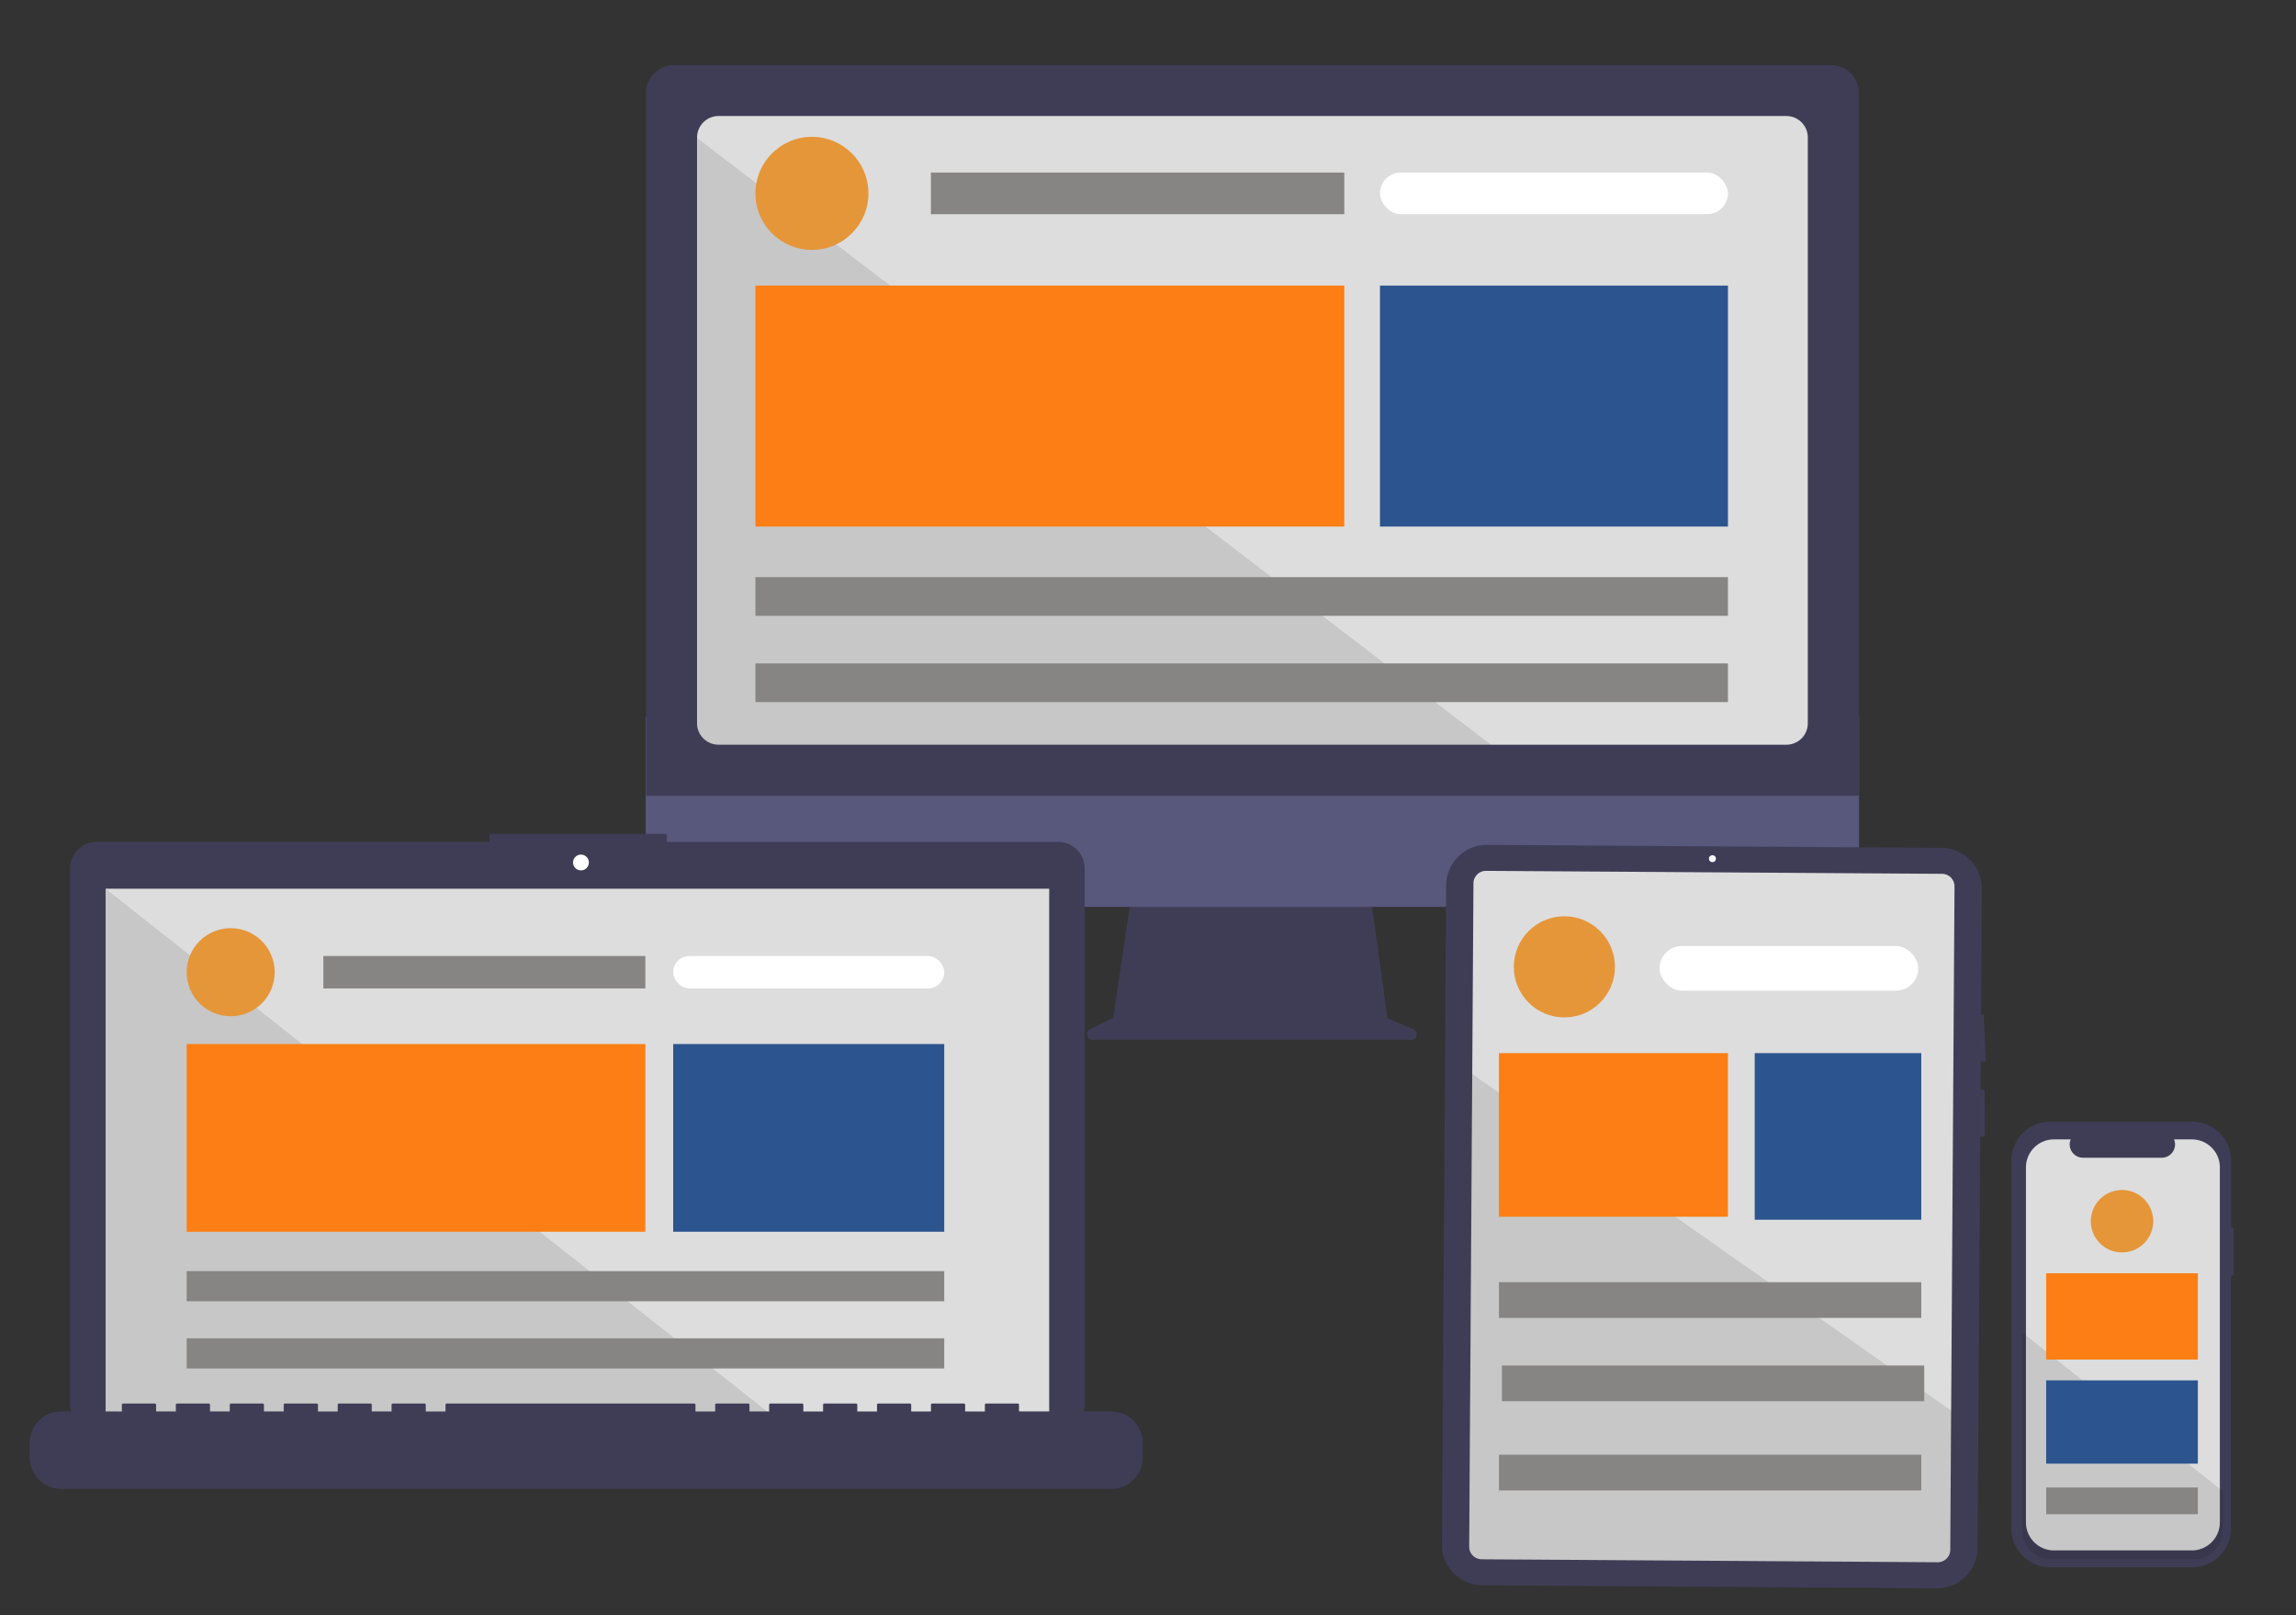
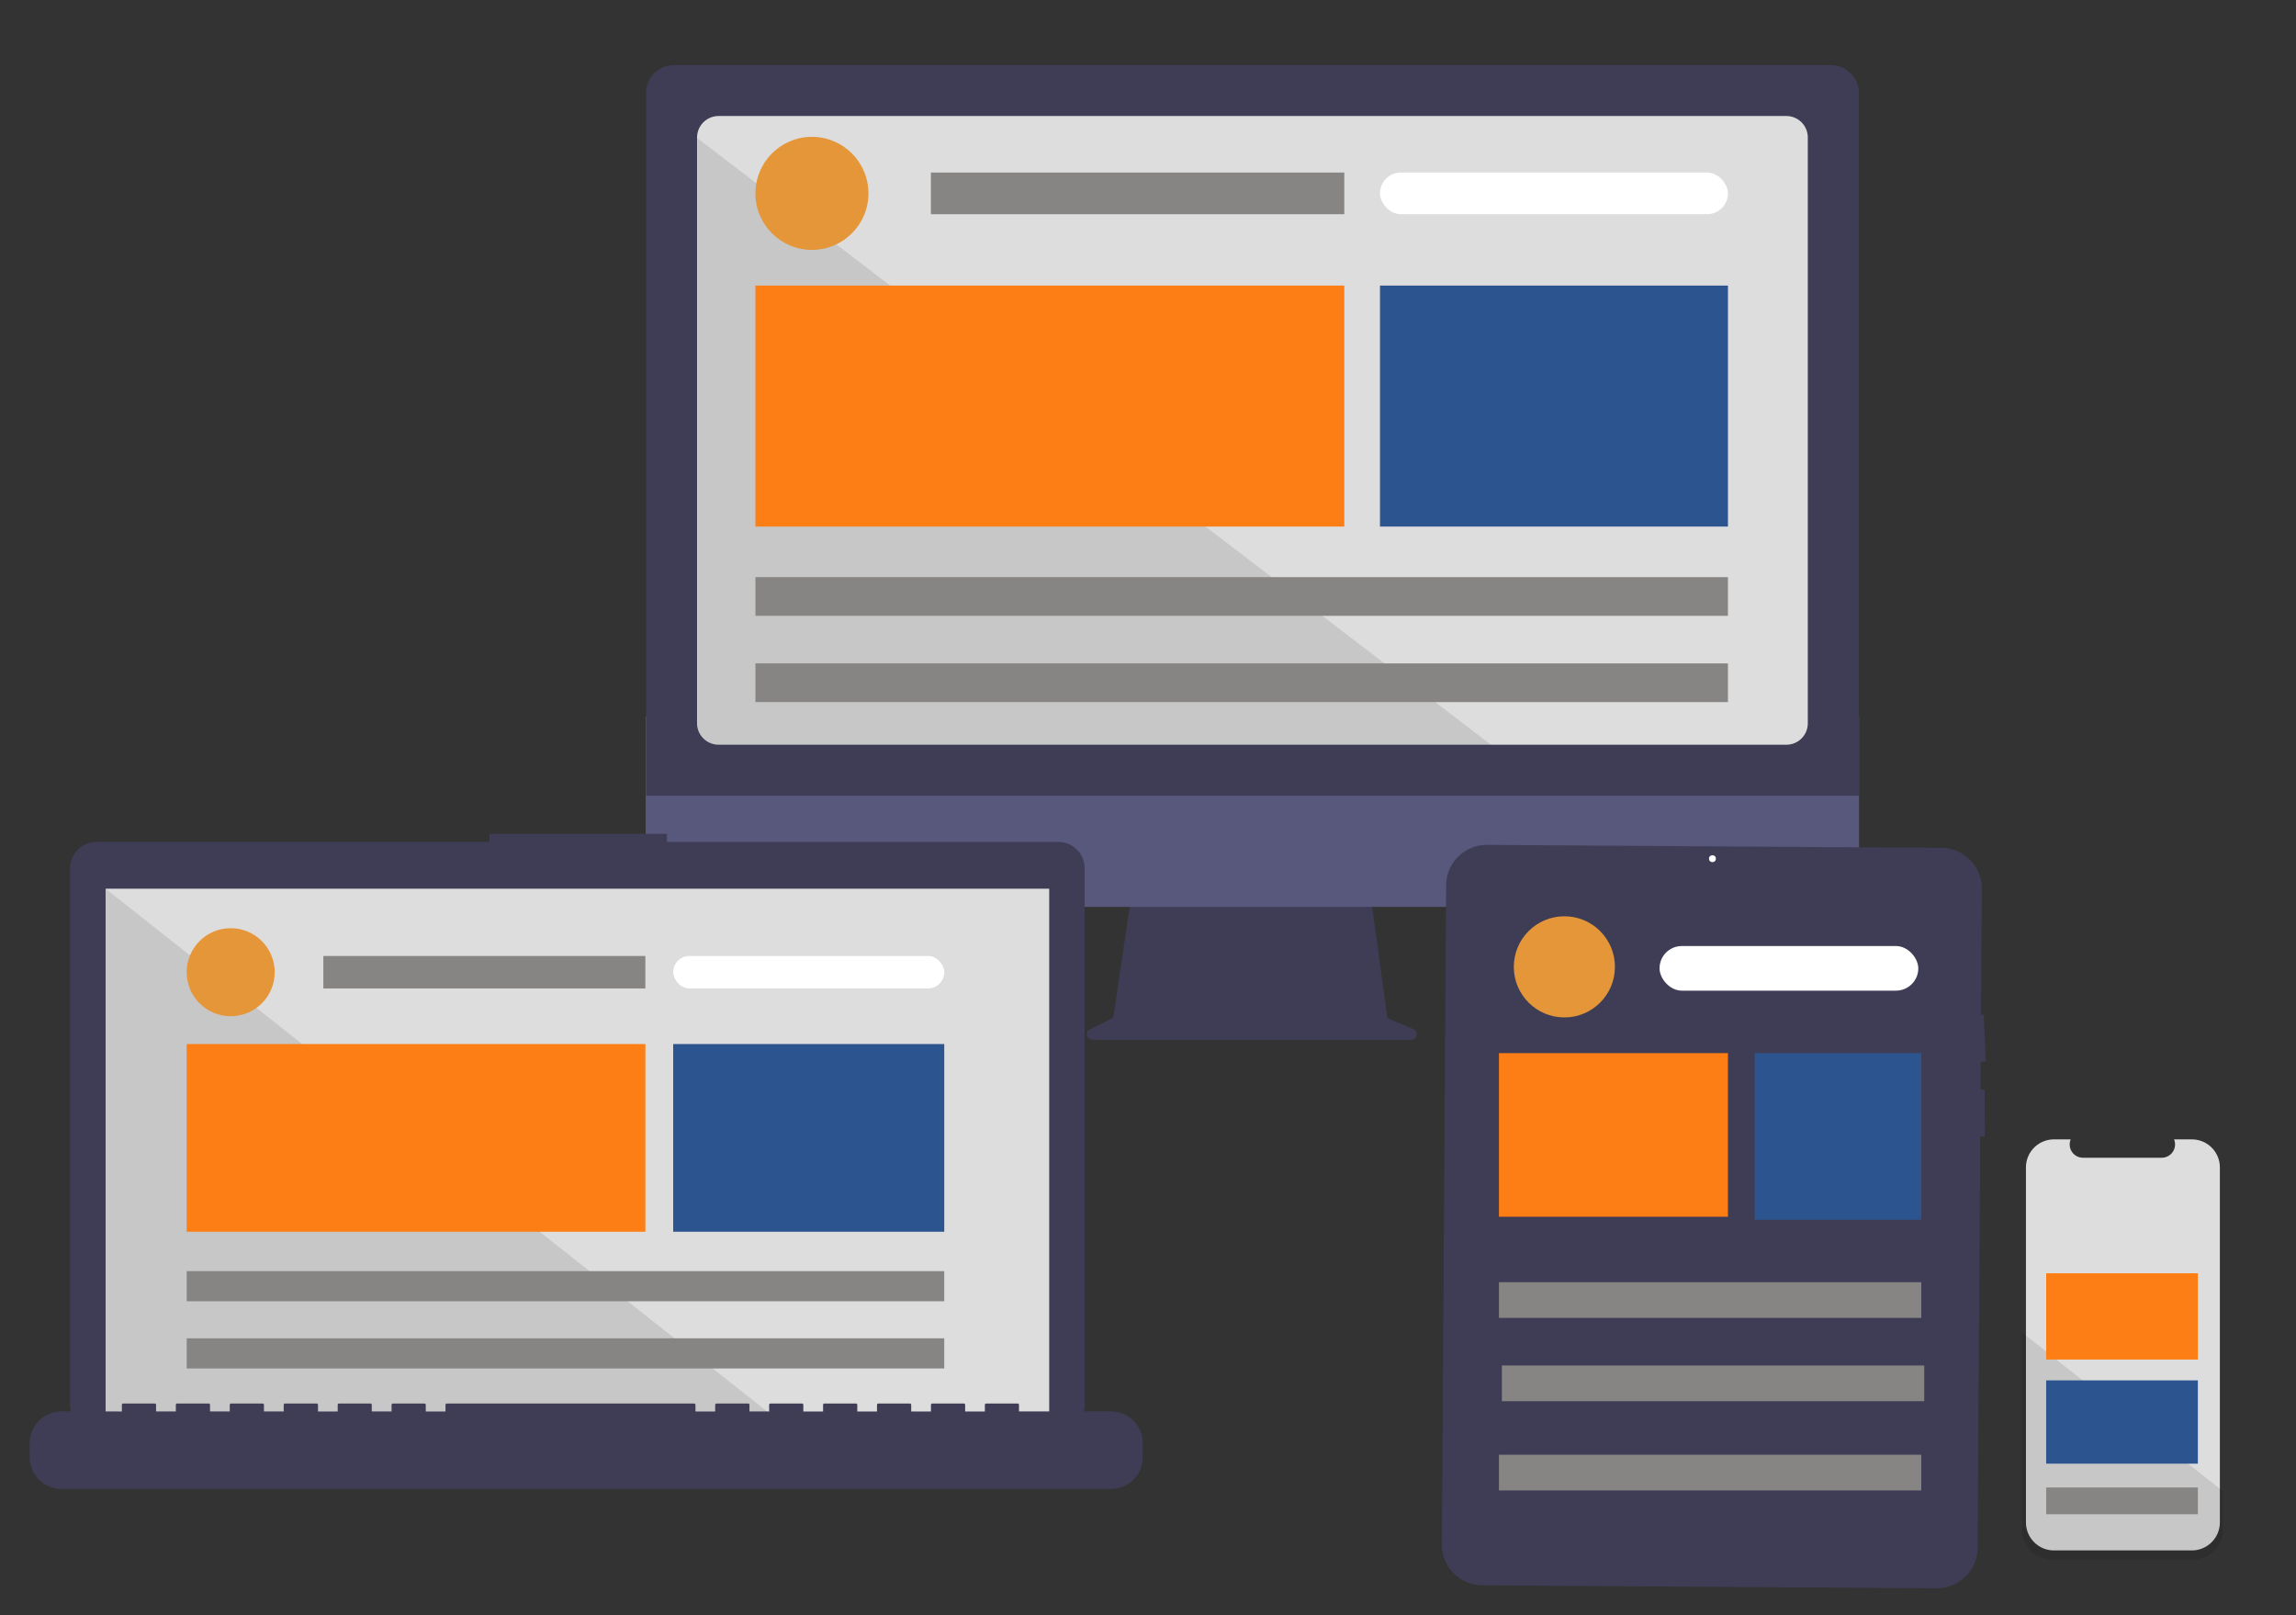
<svg xmlns="http://www.w3.org/2000/svg" id="Camada_1" data-name="Camada 1" viewBox="0 0 772 543">
  <rect x="0" y="0" width="772" height="543" fill="#333333" stroke="none" />
  <defs>
    <style>.cls-1{fill:#3f3d56;}.cls-2{fill:#58577c;stroke:#58577c;stroke-miterlimit:10;}.cls-3{fill:#ddd;}.cls-4{opacity:0.1;}.cls-4,.cls-7,.cls-9{isolation:isolate;}.cls-5{fill:#fd7e14;}.cls-6{fill:#2c548f;}.cls-11,.cls-7{fill:#878583;}.cls-8{fill:#e59638;}.cls-10,.cls-9{fill:#fff;}</style>
  </defs>
  <title>SITE-RESPONSIVO</title>
  <g id="MONITOR">
    <path class="cls-1" d="M475.22,345.94l-8.73-3.67-6-43.74H380.8l-6.48,43.56-7.81,3.9a1.85,1.85,0,0,0,.83,3.51H474.5a1.85,1.85,0,0,0,.72-3.56Z" />
    <path class="cls-2" d="M616.85,304.35H225.33a7.76,7.76,0,0,1-7.74-7.76V241.38h407v55.21A7.76,7.76,0,0,1,616.85,304.35Z" />
    <path class="cls-1" d="M625,267.48H217.24V31.25a9.35,9.35,0,0,1,9.35-9.35H615.65A9.36,9.36,0,0,1,625,31.25Z" />
    <path class="cls-3" d="M600.65,250.33H241.59a7.22,7.22,0,0,1-7.21-7.21V46.25A7.23,7.23,0,0,1,241.59,39H600.65a7.21,7.21,0,0,1,7.2,7.21V243.12A7.2,7.2,0,0,1,600.65,250.33Z" />
  </g>
  <path class="cls-4" d="M234.46,46.44V243.31a7.23,7.23,0,0,0,7.21,7.21H501.55Z" />
  <g id="CELULAR">
-     <path class="cls-1" d="M751,412.68h-.82V390.13a13.06,13.06,0,0,0-13-13.05H689.36a13.05,13.05,0,0,0-13.05,13.05h0V513.82a13,13,0,0,0,13.05,13h47.77a13.05,13.05,0,0,0,13-13h0V428.73H751Z" />
    <path class="cls-3" d="M746.4,392.41V511.74a9.43,9.43,0,0,1-9.42,9.42H690.61a9.42,9.42,0,0,1-9.41-9.42V392.41a9.41,9.41,0,0,1,9.41-9.41h5.63a4.47,4.47,0,0,0,4.14,6.16h26.44A4.47,4.47,0,0,0,731,383h6A9.41,9.41,0,0,1,746.4,392.41Z" />
    <path class="cls-4" d="M747.4,501.22v13.19a9.76,9.76,0,0,1-9.75,9.75h-48a9.76,9.76,0,0,1-9.75-9.75V447.9l40.44,32,.69.55,7.53,5.94.7.55Z" />
  </g>
  <rect class="cls-5" x="254" y="96" width="198" height="81" />
  <rect class="cls-6" x="464" y="96" width="117" height="81" />
  <rect class="cls-7" x="254" y="194" width="327" height="13" />
  <rect class="cls-7" x="254" y="223" width="327" height="13" />
  <circle class="cls-8" cx="273" cy="65" r="19" />
  <rect class="cls-7" x="313" y="58" width="139" height="14" />
  <rect class="cls-9" x="464" y="58" width="117" height="14" rx="7" />
  <g id="note">
    <path class="cls-1" d="M355.81,283H224.24v-2.71H164.58V283H32.47a8.91,8.91,0,0,0-8.9,8.9h0V472.06a8.91,8.91,0,0,0,8.9,8.9H355.81a8.91,8.91,0,0,0,8.9-8.9V291.9a8.91,8.91,0,0,0-8.9-8.9Z" />
    <rect class="cls-3" x="35.51" y="298.73" width="317.27" height="178.97" />
    <polygon class="cls-4" points="262.04 477.7 35.51 477.7 35.51 298.73 262.04 477.7" />
    <path class="cls-1" d="M373.62,474.45h-31v-2.23a.43.43,0,0,0-.44-.44H331.6a.44.44,0,0,0-.45.44h0v2.23h-6.63v-2.23a.44.44,0,0,0-.44-.44H313.46a.43.43,0,0,0-.44.44h0v2.23h-6.64v-2.23a.44.44,0,0,0-.44-.44H295.32a.44.44,0,0,0-.44.44h0v2.23h-6.63v-2.23a.44.44,0,0,0-.45-.44H277.19a.43.43,0,0,0-.44.44h0v2.23h-6.64v-2.23a.44.44,0,0,0-.44-.44H259.05a.44.44,0,0,0-.44.44h0v2.23H252v-2.23a.43.43,0,0,0-.44-.44H240.92a.44.44,0,0,0-.45.44h0v2.23h-6.63v-2.23a.44.44,0,0,0-.44-.44H150.24a.44.44,0,0,0-.45.44h0v2.23h-6.63v-2.23a.44.44,0,0,0-.44-.44H132.1a.44.44,0,0,0-.44.44h0v2.23H125v-2.23a.43.43,0,0,0-.44-.44H114a.44.44,0,0,0-.45.44h0v2.23h-6.63v-2.23a.44.44,0,0,0-.44-.44H95.83a.44.44,0,0,0-.44.44h0v2.23H88.75v-2.23a.44.44,0,0,0-.44-.44H77.69a.44.44,0,0,0-.44.44h0v2.23H70.62v-2.23a.44.44,0,0,0-.45-.44H59.56a.43.43,0,0,0-.44.44h0v2.23H52.48v-2.23a.44.44,0,0,0-.44-.44H41.42a.44.44,0,0,0-.44.44h0v2.23H20.63A10.61,10.61,0,0,0,10,485.06v4.81a10.61,10.61,0,0,0,10.61,10.61h353a10.61,10.61,0,0,0,10.61-10.61v-4.81A10.61,10.61,0,0,0,373.62,474.45Z" />
-     <circle class="cls-10" cx="195.34" cy="289.92" r="2.66" />
  </g>
  <rect class="cls-5" x="62.77" y="350.95" width="154.23" height="63.09" />
  <rect class="cls-6" x="226.35" y="350.95" width="91.14" height="63.09" />
  <rect class="cls-7" x="62.77" y="427.28" width="254.72" height="10.13" />
  <rect class="cls-7" x="62.77" y="449.87" width="254.72" height="10.13" />
  <circle class="cls-8" cx="77.57" cy="326.8" r="14.8" />
  <rect class="cls-7" x="108.72" y="321.35" width="108.27" height="10.91" />
  <rect class="cls-9" x="226.35" y="321.35" width="91.14" height="10.91" rx="5.45" />
  <path class="cls-1" d="M666.36,298.7l-.28,42.39.93,0,.7,15.7-1.73.07-.06,9.43h1.38l.09,15.71h-1.57l-.89,138.31a13.67,13.67,0,0,1-13.74,13.58l-152.79-1a13.67,13.67,0,0,1-13.57-13.75l1.42-221.57A13.66,13.66,0,0,1,500,284l152.79,1A13.69,13.69,0,0,1,666.36,298.7Z" />
-   <path class="cls-3" d="M651.51,525.14l-153.32-1a4.21,4.21,0,0,1-4.19-4.23l1.43-223a4.21,4.21,0,0,1,4.24-4.18l153.32,1a4.22,4.22,0,0,1,4.19,4.24l-1.43,223A4.22,4.22,0,0,1,651.51,525.14Z" />
  <circle class="cls-10" cx="575.78" cy="288.64" r="1.16" />
-   <path class="cls-4" d="M656.38,474.41,655.75,521a4.22,4.22,0,0,1-4.24,4.19l-153.32-1a4.21,4.21,0,0,1-4.19-4.23L495,361Z" />
  <rect class="cls-5" x="504" y="354" width="77" height="55" />
  <rect class="cls-7" x="504" y="431" width="142" height="12" />
  <circle class="cls-8" cx="526" cy="325" r="17" />
  <rect class="cls-6" x="590" y="354" width="56" height="56" />
  <rect class="cls-10" x="558" y="318" width="87" height="15" rx="7.5" />
  <rect class="cls-7" x="505" y="459" width="142" height="12" />
  <rect class="cls-7" x="504" y="489" width="142" height="12" />
  <rect class="cls-5" x="688" y="428" width="51" height="29" />
  <rect class="cls-6" x="688" y="464" width="51" height="28" />
  <rect class="cls-11" x="688" y="500" width="51" height="9" />
-   <circle class="cls-8" cx="713.5" cy="410.5" r="10.5" />
</svg>